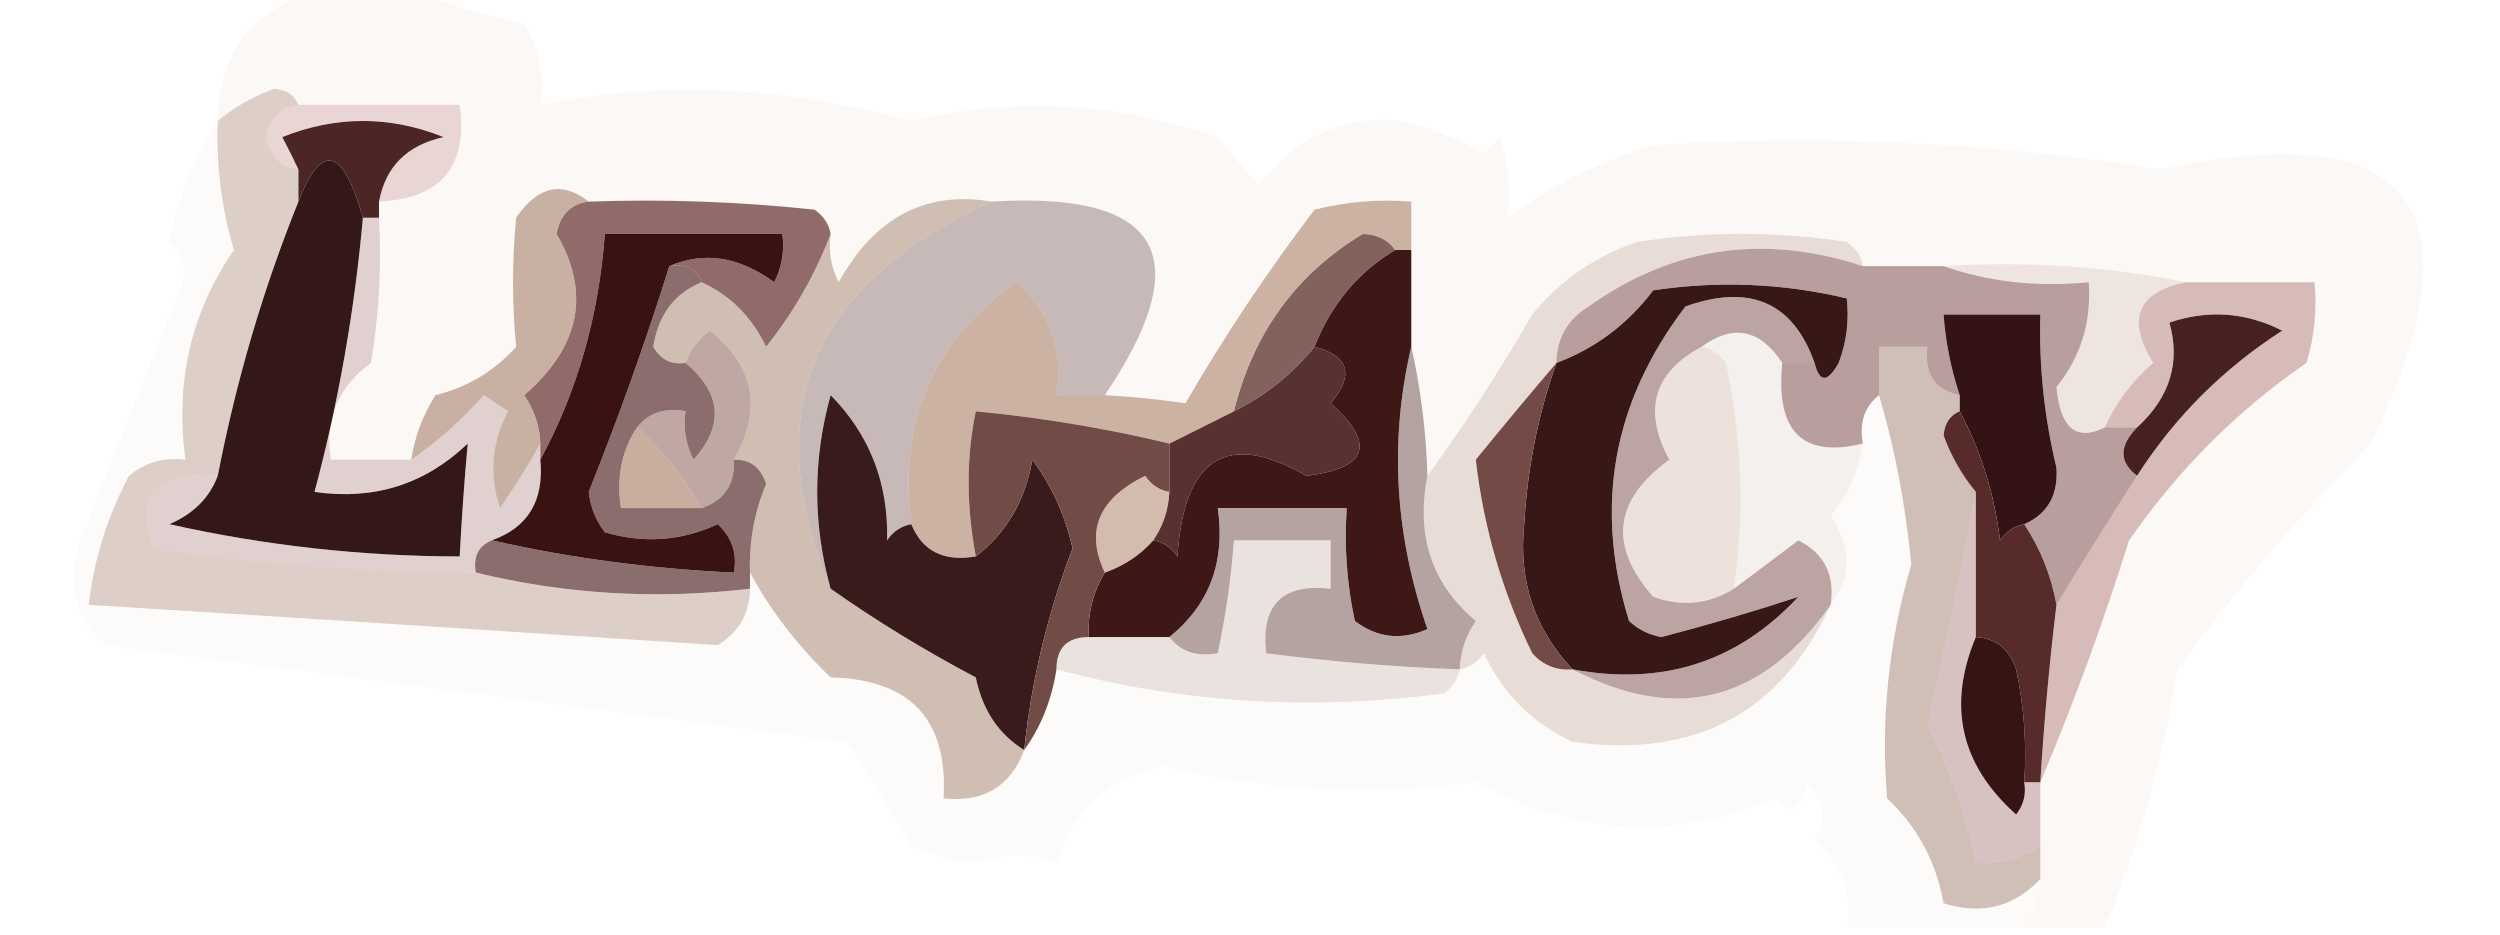
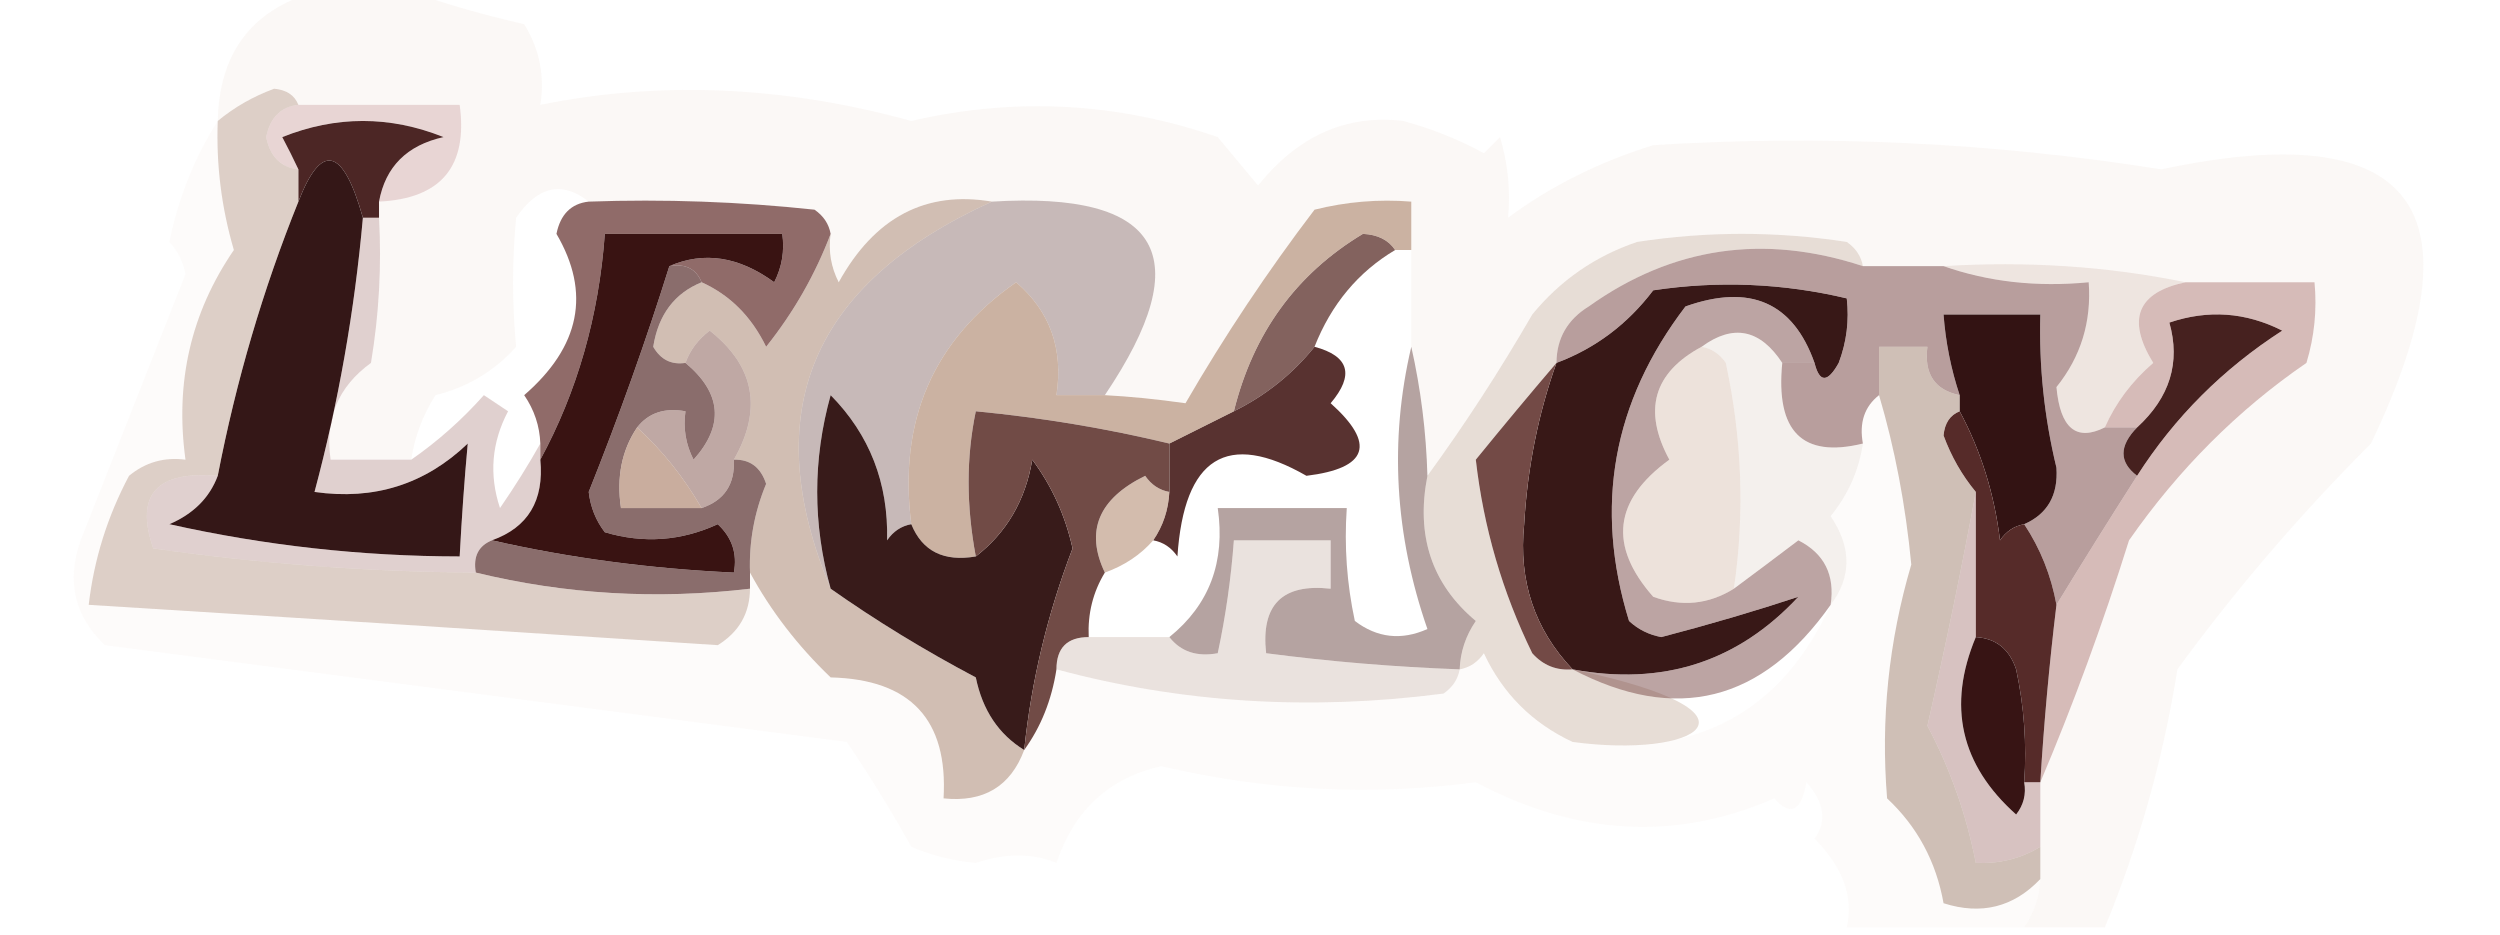
<svg xmlns="http://www.w3.org/2000/svg" version="1.1" width="155px" height="58px" style="shape-rendering:geometricPrecision; text-rendering:geometricPrecision; image-rendering:optimizeQuality; fill-rule:evenodd; clip-rule:evenodd">
  <g>
    <path style="opacity:0.074" fill="#c29b7f" d="M 19.5,-0.5 C 21.5,-0.5 23.5,-0.5 25.5,-0.5C 27.684,0.266 30.018,0.933 32.5,1.5C 33.452,3.045 33.785,4.712 33.5,6.5C 40.943,4.994 48.61,5.327 56.5,7.5C 62.938,6.009 69.271,6.342 75.5,8.5C 76.333,9.5 77.167,10.5 78,11.5C 80.485,8.411 83.485,7.078 87,7.5C 88.763,7.976 90.43,8.642 92,9.5C 92.333,9.167 92.667,8.833 93,8.5C 93.493,10.134 93.66,11.801 93.5,13.5C 96.124,11.55 99.124,10.05 102.5,9C 113.062,8.337 123.562,8.837 134,10.5C 149.678,7.173 154.011,12.839 147,27.5C 142.618,31.879 138.618,36.545 135,41.5C 134.116,47.041 132.616,52.375 130.5,57.5C 128.833,57.5 127.167,57.5 125.5,57.5C 126.11,56.609 126.443,55.609 126.5,54.5C 126.5,53.833 126.5,53.167 126.5,52.5C 126.5,51.167 126.5,49.833 126.5,48.5C 128.544,43.68 130.377,38.68 132,33.5C 135.079,29.087 138.746,25.421 143,22.5C 143.494,20.866 143.66,19.199 143.5,17.5C 140.833,17.5 138.167,17.5 135.5,17.5C 130.695,16.513 125.695,16.18 120.5,16.5C 118.833,16.5 117.167,16.5 115.5,16.5C 115.389,15.883 115.056,15.383 114.5,15C 110.167,14.333 105.833,14.333 101.5,15C 98.898,15.883 96.731,17.383 95,19.5C 92.97,23.009 90.804,26.342 88.5,29.5C 88.425,26.794 88.092,24.127 87.5,21.5C 87.5,19.5 87.5,17.5 87.5,15.5C 87.5,14.5 87.5,13.5 87.5,12.5C 85.473,12.338 83.473,12.505 81.5,13C 78.585,16.828 75.919,20.828 73.5,25C 71.719,24.748 70.052,24.581 68.5,24.5C 74.33,15.858 71.997,11.858 61.5,12.5C 57.394,11.805 54.228,13.472 52,17.5C 51.517,16.552 51.35,15.552 51.5,14.5C 51.389,13.883 51.056,13.383 50.5,13C 45.845,12.501 41.178,12.334 36.5,12.5C 34.847,11.201 33.347,11.534 32,13.5C 31.747,16.2 31.747,18.867 32,21.5C 30.663,23.004 28.996,24.004 27,24.5C 26.209,25.745 25.709,27.078 25.5,28.5C 23.833,28.5 22.167,28.5 20.5,28.5C 20.128,25.978 20.961,23.978 23,22.5C 23.498,19.518 23.665,16.518 23.5,13.5C 23.5,13.167 23.5,12.833 23.5,12.5C 27.353,12.314 29.019,10.314 28.5,6.5C 25.167,6.5 21.833,6.5 18.5,6.5C 18.265,5.903 17.765,5.57 17,5.5C 15.697,5.978 14.531,6.645 13.5,7.5C 13.59,3.292 15.59,0.626 19.5,-0.5 Z" />
  </g>
  <g>
    <path style="opacity:0.265" fill="#a6615c" d="M 18.5,6.5 C 21.833,6.5 25.167,6.5 28.5,6.5C 29.019,10.314 27.353,12.314 23.5,12.5C 23.897,10.338 25.23,9.005 27.5,8.5C 24.167,7.167 20.833,7.167 17.5,8.5C 17.863,9.183 18.196,9.85 18.5,10.5C 17.414,10.38 16.747,9.713 16.5,8.5C 16.747,7.287 17.414,6.62 18.5,6.5 Z" />
  </g>
  <g>
    <path style="opacity:1" fill="#4c2625" d="M 23.5,12.5 C 23.5,12.833 23.5,13.167 23.5,13.5C 23.167,13.5 22.833,13.5 22.5,13.5C 21.268,9.131 19.934,8.798 18.5,12.5C 18.5,11.833 18.5,11.167 18.5,10.5C 18.196,9.85 17.863,9.183 17.5,8.5C 20.833,7.167 24.167,7.167 27.5,8.5C 25.23,9.005 23.897,10.338 23.5,12.5 Z" />
  </g>
  <g>
-     <path style="opacity:0.286" fill="#ae8a72" d="M 115.5,16.5 C 109.349,14.476 103.682,15.309 98.5,19C 97.177,19.816 96.511,20.983 96.5,22.5C 94.852,24.429 93.185,26.429 91.5,28.5C 91.981,32.707 93.148,36.707 95,40.5C 95.671,41.252 96.504,41.586 97.5,41.5C 103.915,44.863 109.248,43.529 113.5,37.5C 110.434,44.205 105.101,47.038 97.5,46C 95,44.833 93.167,43 92,40.5C 91.617,41.056 91.117,41.389 90.5,41.5C 90.539,40.417 90.873,39.417 91.5,38.5C 88.772,36.219 87.772,33.219 88.5,29.5C 90.804,26.342 92.97,23.009 95,19.5C 96.731,17.383 98.898,15.883 101.5,15C 105.833,14.333 110.167,14.333 114.5,15C 115.056,15.383 115.389,15.883 115.5,16.5 Z" />
+     <path style="opacity:0.286" fill="#ae8a72" d="M 115.5,16.5 C 109.349,14.476 103.682,15.309 98.5,19C 97.177,19.816 96.511,20.983 96.5,22.5C 94.852,24.429 93.185,26.429 91.5,28.5C 91.981,32.707 93.148,36.707 95,40.5C 95.671,41.252 96.504,41.586 97.5,41.5C 110.434,44.205 105.101,47.038 97.5,46C 95,44.833 93.167,43 92,40.5C 91.617,41.056 91.117,41.389 90.5,41.5C 90.539,40.417 90.873,39.417 91.5,38.5C 88.772,36.219 87.772,33.219 88.5,29.5C 90.804,26.342 92.97,23.009 95,19.5C 96.731,17.383 98.898,15.883 101.5,15C 105.833,14.333 110.167,14.333 114.5,15C 115.056,15.383 115.389,15.883 115.5,16.5 Z" />
  </g>
  <g>
    <path style="opacity:0.392" fill="#724d4a" d="M 61.5,12.5 C 71.997,11.858 74.33,15.858 68.5,24.5C 67.5,24.5 66.5,24.5 65.5,24.5C 65.936,21.636 65.103,19.302 63,17.5C 57.851,21.086 55.685,26.086 56.5,32.5C 55.883,32.611 55.383,32.944 55,33.5C 55.086,29.953 53.919,26.953 51.5,24.5C 50.388,28.494 50.388,32.493 51.5,36.5C 46.937,25.586 50.271,17.586 61.5,12.5 Z" />
  </g>
  <g>
    <path style="opacity:0.222" fill="#b08772" d="M 120.5,16.5 C 125.695,16.18 130.695,16.513 135.5,17.5C 132.508,18.132 131.841,19.799 133.5,22.5C 132.174,23.642 131.174,24.976 130.5,26.5C 128.73,27.386 127.73,26.552 127.5,24C 129.013,22.121 129.679,19.954 129.5,17.5C 126.287,17.81 123.287,17.477 120.5,16.5 Z" />
  </g>
  <g>
    <path style="opacity:1" fill="#381817" d="M 112.5,22.5 C 111.172,18.746 108.506,17.579 104.5,19C 99.982,24.921 98.815,31.421 101,38.5C 101.561,39.022 102.228,39.355 103,39.5C 106.016,38.711 108.849,37.878 111.5,37C 107.741,41.044 103.074,42.544 97.5,41.5C 95.14,39.01 94.14,36.01 94.5,32.5C 94.701,29.012 95.368,25.679 96.5,22.5C 98.905,21.602 100.905,20.102 102.5,18C 106.537,17.393 110.537,17.56 114.5,18.5C 114.657,19.873 114.49,21.207 114,22.5C 113.31,23.738 112.81,23.738 112.5,22.5 Z" />
  </g>
  <g>
    <path style="opacity:0.49" fill="#764644" d="M 112.5,22.5 C 111.833,22.5 111.167,22.5 110.5,22.5C 109.121,20.403 107.455,20.07 105.5,21.5C 102.513,23.108 101.846,25.442 103.5,28.5C 100.048,31.007 99.714,33.84 102.5,37C 104.265,37.64 105.932,37.473 107.5,36.5C 108.815,35.524 110.148,34.524 111.5,33.5C 113.111,34.32 113.778,35.654 113.5,37.5C 109.248,43.529 103.915,44.863 97.5,41.5C 103.074,42.544 107.741,41.044 111.5,37C 108.849,37.878 106.016,38.711 103,39.5C 102.228,39.355 101.561,39.022 101,38.5C 98.815,31.421 99.982,24.921 104.5,19C 108.506,17.579 111.172,18.746 112.5,22.5 Z" />
  </g>
  <g>
    <path style="opacity:0.529" fill="#a98570" d="M 61.5,12.5 C 50.271,17.586 46.937,25.586 51.5,36.5C 54.308,38.479 57.308,40.312 60.5,42C 60.915,44.026 61.915,45.526 63.5,46.5C 62.656,48.759 60.989,49.759 58.5,49.5C 58.788,44.62 56.455,42.12 51.5,42C 49.45,40.035 47.783,37.868 46.5,35.5C 46.433,33.599 46.767,31.766 47.5,30C 47.164,28.97 46.497,28.47 45.5,28.5C 47.286,25.359 46.786,22.692 44,20.5C 43.283,21.044 42.783,21.711 42.5,22.5C 41.624,22.631 40.957,22.297 40.5,21.5C 40.815,19.517 41.815,18.184 43.5,17.5C 45.257,18.292 46.59,19.625 47.5,21.5C 49.21,19.357 50.543,17.023 51.5,14.5C 51.35,15.552 51.517,16.552 52,17.5C 54.228,13.472 57.394,11.805 61.5,12.5 Z" />
  </g>
  <g>
    <path style="opacity:0.894" fill="#74504b" d="M 86.5,15.5 C 84.206,16.865 82.539,18.865 81.5,21.5C 80.147,23.183 78.48,24.516 76.5,25.5C 77.701,20.651 80.368,16.984 84.5,14.5C 85.416,14.543 86.083,14.876 86.5,15.5 Z" />
  </g>
  <g>
    <path style="opacity:0.561" fill="#815351" d="M 115.5,16.5 C 117.167,16.5 118.833,16.5 120.5,16.5C 123.287,17.477 126.287,17.81 129.5,17.5C 129.679,19.954 129.013,22.121 127.5,24C 127.73,26.552 128.73,27.386 130.5,26.5C 131.167,26.5 131.833,26.5 132.5,26.5C 131.375,27.652 131.375,28.652 132.5,29.5C 130.768,32.21 129.101,34.876 127.5,37.5C 127.169,35.678 126.502,34.011 125.5,32.5C 126.947,31.866 127.613,30.699 127.5,29C 126.744,25.875 126.411,22.709 126.5,19.5C 124.5,19.5 122.5,19.5 120.5,19.5C 120.629,21.216 120.962,22.883 121.5,24.5C 119.952,24.179 119.285,23.179 119.5,21.5C 118.5,21.5 117.5,21.5 116.5,21.5C 116.5,22.5 116.5,23.5 116.5,24.5C 115.596,25.209 115.263,26.209 115.5,27.5C 111.746,28.42 110.08,26.753 110.5,22.5C 111.167,22.5 111.833,22.5 112.5,22.5C 112.81,23.738 113.31,23.738 114,22.5C 114.49,21.207 114.657,19.873 114.5,18.5C 110.537,17.56 106.537,17.393 102.5,18C 100.905,20.102 98.905,21.602 96.5,22.5C 96.511,20.983 97.177,19.816 98.5,19C 103.682,15.309 109.349,14.476 115.5,16.5 Z" />
  </g>
  <g>
    <path style="opacity:1" fill="#46211f" d="M 132.5,29.5 C 131.375,28.652 131.375,27.652 132.5,26.5C 134.534,24.635 135.201,22.468 134.5,20C 136.902,19.186 139.235,19.353 141.5,20.5C 137.826,22.867 134.826,25.867 132.5,29.5 Z" />
  </g>
  <g>
    <path style="opacity:0.455" fill="#a66a64" d="M 135.5,17.5 C 138.167,17.5 140.833,17.5 143.5,17.5C 143.66,19.199 143.494,20.866 143,22.5C 138.746,25.421 135.079,29.087 132,33.5C 130.377,38.68 128.544,43.68 126.5,48.5C 126.724,44.821 127.058,41.154 127.5,37.5C 129.101,34.876 130.768,32.21 132.5,29.5C 134.826,25.867 137.826,22.867 141.5,20.5C 139.235,19.353 136.902,19.186 134.5,20C 135.201,22.468 134.534,24.635 132.5,26.5C 131.833,26.5 131.167,26.5 130.5,26.5C 131.174,24.976 132.174,23.642 133.5,22.5C 131.841,19.799 132.508,18.132 135.5,17.5 Z" />
  </g>
  <g>
    <path style="opacity:0.824" fill="#784b49" d="M 36.5,12.5 C 41.178,12.334 45.845,12.501 50.5,13C 51.056,13.383 51.389,13.883 51.5,14.5C 50.543,17.023 49.21,19.357 47.5,21.5C 46.59,19.625 45.257,18.292 43.5,17.5C 43.158,16.662 42.492,16.328 41.5,16.5C 43.646,15.569 45.812,15.903 48,17.5C 48.483,16.552 48.65,15.552 48.5,14.5C 44.833,14.5 41.167,14.5 37.5,14.5C 37.127,19.599 35.794,24.266 33.5,28.5C 33.5,28.167 33.5,27.833 33.5,27.5C 33.461,26.417 33.127,25.417 32.5,24.5C 35.974,21.487 36.641,18.153 34.5,14.5C 34.747,13.287 35.414,12.62 36.5,12.5 Z" />
  </g>
  <g>
    <path style="opacity:0.737" fill="#613a38" d="M 41.5,16.5 C 42.492,16.328 43.158,16.662 43.5,17.5C 41.815,18.184 40.815,19.517 40.5,21.5C 40.957,22.297 41.624,22.631 42.5,22.5C 44.743,24.373 44.91,26.373 43,28.5C 42.517,27.552 42.35,26.552 42.5,25.5C 41.209,25.263 40.209,25.596 39.5,26.5C 38.549,27.919 38.215,29.585 38.5,31.5C 40.167,31.5 41.833,31.5 43.5,31.5C 44.906,31.027 45.573,30.027 45.5,28.5C 46.497,28.47 47.164,28.97 47.5,30C 46.767,31.766 46.433,33.599 46.5,35.5C 46.5,35.833 46.5,36.167 46.5,36.5C 40.73,37.186 35.064,36.853 29.5,35.5C 29.328,34.508 29.662,33.842 30.5,33.5C 35.306,34.593 40.306,35.259 45.5,35.5C 45.719,34.325 45.386,33.325 44.5,32.5C 42.232,33.544 39.899,33.711 37.5,33C 36.941,32.275 36.608,31.442 36.5,30.5C 38.376,25.815 40.043,21.148 41.5,16.5 Z" />
  </g>
  <g>
    <path style="opacity:0.98" fill="#704743" d="M 96.5,22.5 C 95.368,25.679 94.701,29.012 94.5,32.5C 94.14,36.01 95.14,39.01 97.5,41.5C 96.504,41.586 95.671,41.252 95,40.5C 93.148,36.707 91.981,32.707 91.5,28.5C 93.185,26.429 94.852,24.429 96.5,22.5 Z" />
  </g>
  <g>
-     <path style="opacity:0.655" fill="#ab8771" d="M 36.5,12.5 C 35.414,12.62 34.747,13.287 34.5,14.5C 36.641,18.153 35.974,21.487 32.5,24.5C 33.127,25.417 33.461,26.417 33.5,27.5C 32.768,28.808 31.934,30.142 31,31.5C 30.313,29.433 30.48,27.433 31.5,25.5C 31,25.167 30.5,24.833 30,24.5C 28.649,26.018 27.149,27.352 25.5,28.5C 25.709,27.078 26.209,25.745 27,24.5C 28.996,24.004 30.663,23.004 32,21.5C 31.747,18.867 31.747,16.2 32,13.5C 33.347,11.534 34.847,11.201 36.5,12.5 Z" />
-   </g>
+     </g>
  <g>
    <path style="opacity:0.994" fill="#583230" d="M 81.5,21.5 C 83.652,22.077 83.985,23.244 82.5,25C 85.322,27.53 84.822,29.03 81,29.5C 76.081,26.68 73.414,28.346 73,34.5C 72.617,33.944 72.117,33.611 71.5,33.5C 72.11,32.609 72.443,31.609 72.5,30.5C 72.5,29.5 72.5,28.5 72.5,27.5C 73.833,26.833 75.167,26.167 76.5,25.5C 78.48,24.516 80.147,23.183 81.5,21.5 Z" />
  </g>
  <g>
    <path style="opacity:0.124" fill="#a8856e" d="M 105.5,21.5 C 107.455,20.07 109.121,20.403 110.5,22.5C 110.08,26.753 111.746,28.42 115.5,27.5C 115.249,29.17 114.582,30.67 113.5,32C 114.807,33.944 114.807,35.777 113.5,37.5C 113.778,35.654 113.111,34.32 111.5,33.5C 110.148,34.524 108.815,35.524 107.5,36.5C 108.18,31.884 108.013,27.217 107,22.5C 106.617,21.944 106.117,21.611 105.5,21.5 Z" />
  </g>
  <g>
    <path style="opacity:1" fill="#331313" d="M 125.5,32.5 C 124.883,32.611 124.383,32.944 124,33.5C 123.65,30.619 122.817,27.953 121.5,25.5C 121.5,25.167 121.5,24.833 121.5,24.5C 120.962,22.883 120.629,21.216 120.5,19.5C 122.5,19.5 124.5,19.5 126.5,19.5C 126.411,22.709 126.744,25.875 127.5,29C 127.613,30.699 126.947,31.866 125.5,32.5 Z" />
  </g>
  <g>
    <path style="opacity:1" fill="#341717" d="M 22.5,13.5 C 21.979,19.309 20.979,24.975 19.5,30.5C 23.192,31.029 26.358,30.029 29,27.5C 28.793,29.751 28.627,32.085 28.5,34.5C 22.427,34.492 16.427,33.825 10.5,32.5C 11.993,31.859 12.993,30.859 13.5,29.5C 14.641,23.605 16.307,17.938 18.5,12.5C 19.934,8.798 21.268,9.131 22.5,13.5 Z" />
  </g>
  <g>
    <path style="opacity:0.27" fill="#bf977c" d="M 105.5,21.5 C 106.117,21.611 106.617,21.944 107,22.5C 108.013,27.217 108.18,31.884 107.5,36.5C 105.932,37.473 104.265,37.64 102.5,37C 99.714,33.84 100.048,31.007 103.5,28.5C 101.846,25.442 102.513,23.108 105.5,21.5 Z" />
  </g>
  <g>
    <path style="opacity:0.525" fill="#865b53" d="M 45.5,28.5 C 45.573,30.027 44.906,31.027 43.5,31.5C 42.388,29.581 41.054,27.914 39.5,26.5C 40.209,25.596 41.209,25.263 42.5,25.5C 42.35,26.552 42.517,27.552 43,28.5C 44.91,26.373 44.743,24.373 42.5,22.5C 42.783,21.711 43.283,21.044 44,20.5C 46.786,22.692 47.286,25.359 45.5,28.5 Z" />
  </g>
  <g>
    <path style="opacity:0.678" fill="#b38e76" d="M 87.5,15.5 C 87.167,15.5 86.833,15.5 86.5,15.5C 86.083,14.876 85.416,14.543 84.5,14.5C 80.368,16.984 77.701,20.651 76.5,25.5C 75.167,26.167 73.833,26.833 72.5,27.5C 68.582,26.558 64.582,25.892 60.5,25.5C 59.905,28.346 59.905,31.346 60.5,34.5C 58.517,34.843 57.183,34.176 56.5,32.5C 55.685,26.086 57.851,21.086 63,17.5C 65.103,19.302 65.936,21.636 65.5,24.5C 66.5,24.5 67.5,24.5 68.5,24.5C 70.052,24.581 71.719,24.748 73.5,25C 75.919,20.828 78.585,16.828 81.5,13C 83.473,12.505 85.473,12.338 87.5,12.5C 87.5,13.5 87.5,14.5 87.5,15.5 Z" />
  </g>
  <g>
-     <path style="opacity:1" fill="#3e1816" d="M 86.5,15.5 C 86.833,15.5 87.167,15.5 87.5,15.5C 87.5,17.5 87.5,19.5 87.5,21.5C 86.134,27.308 86.467,33.142 88.5,39C 86.888,39.72 85.388,39.554 84,38.5C 83.503,36.19 83.337,33.857 83.5,31.5C 80.833,31.5 78.167,31.5 75.5,31.5C 75.982,34.831 74.982,37.497 72.5,39.5C 70.833,39.5 69.167,39.5 67.5,39.5C 67.433,38.041 67.766,36.708 68.5,35.5C 69.71,35.068 70.71,34.401 71.5,33.5C 72.117,33.611 72.617,33.944 73,34.5C 73.414,28.346 76.081,26.68 81,29.5C 84.822,29.03 85.322,27.53 82.5,25C 83.985,23.244 83.652,22.077 81.5,21.5C 82.539,18.865 84.206,16.865 86.5,15.5 Z" />
-   </g>
+     </g>
  <g>
    <path style="opacity:0.282" fill="#925a55" d="M 22.5,13.5 C 22.833,13.5 23.167,13.5 23.5,13.5C 23.665,16.518 23.498,19.518 23,22.5C 20.961,23.978 20.128,25.978 20.5,28.5C 22.167,28.5 23.833,28.5 25.5,28.5C 27.149,27.352 28.649,26.018 30,24.5C 30.5,24.833 31,25.167 31.5,25.5C 30.48,27.433 30.313,29.433 31,31.5C 31.934,30.142 32.768,28.808 33.5,27.5C 33.5,27.833 33.5,28.167 33.5,28.5C 33.741,31.034 32.741,32.7 30.5,33.5C 29.662,33.842 29.328,34.508 29.5,35.5C 22.803,35.452 16.136,34.952 9.5,34C 8.356,30.681 9.689,29.181 13.5,29.5C 12.993,30.859 11.993,31.859 10.5,32.5C 16.427,33.825 22.427,34.492 28.5,34.5C 28.627,32.085 28.793,29.751 29,27.5C 26.358,30.029 23.192,31.029 19.5,30.5C 20.979,24.975 21.979,19.309 22.5,13.5 Z" />
  </g>
  <g>
    <path style="opacity:1" fill="#391312" d="M 41.5,16.5 C 40.043,21.148 38.376,25.815 36.5,30.5C 36.608,31.442 36.941,32.275 37.5,33C 39.899,33.711 42.232,33.544 44.5,32.5C 45.386,33.325 45.719,34.325 45.5,35.5C 40.306,35.259 35.306,34.593 30.5,33.5C 32.741,32.7 33.741,31.034 33.5,28.5C 35.794,24.266 37.127,19.599 37.5,14.5C 41.167,14.5 44.833,14.5 48.5,14.5C 48.65,15.552 48.483,16.552 48,17.5C 45.812,15.903 43.646,15.569 41.5,16.5 Z" />
  </g>
  <g>
    <path style="opacity:0.037" fill="#c1997e" d="M 13.5,7.5 C 13.398,10.219 13.731,12.885 14.5,15.5C 11.839,19.382 10.839,23.715 11.5,28.5C 10.178,28.33 9.011,28.663 8,29.5C 6.659,32.022 5.826,34.689 5.5,37.5C 18.541,38.311 31.541,39.145 44.5,40C 45.823,39.184 46.489,38.017 46.5,36.5C 46.5,36.167 46.5,35.833 46.5,35.5C 47.783,37.868 49.45,40.035 51.5,42C 56.455,42.12 58.788,44.62 58.5,49.5C 60.989,49.759 62.656,48.759 63.5,46.5C 64.537,45.07 65.204,43.403 65.5,41.5C 73.234,43.582 81.234,44.082 89.5,43C 90.056,42.617 90.389,42.117 90.5,41.5C 91.117,41.389 91.617,41.056 92,40.5C 93.167,43 95,44.833 97.5,46C 105.101,47.038 110.434,44.205 113.5,37.5C 114.807,35.777 114.807,33.944 113.5,32C 114.582,30.67 115.249,29.17 115.5,27.5C 115.263,26.209 115.596,25.209 116.5,24.5C 117.478,27.803 118.145,31.303 118.5,35C 117.097,39.764 116.597,44.597 117,49.5C 118.87,51.248 120.037,53.415 120.5,56C 122.84,56.748 124.84,56.248 126.5,54.5C 126.443,55.609 126.11,56.609 125.5,57.5C 121.833,57.5 118.167,57.5 114.5,57.5C 114.928,55.595 114.262,53.762 112.5,52C 113.28,50.927 113.113,49.76 112,48.5C 111.683,50.301 111.016,50.634 110,49.5C 103.932,52.154 97.765,51.82 91.5,48.5C 84.999,49.362 78.499,49.029 72,47.5C 68.766,48.23 66.599,50.23 65.5,53.5C 64.005,52.888 62.338,52.888 60.5,53.5C 59.105,53.379 57.772,53.046 56.5,52.5C 55.258,50.267 53.925,48.1 52.5,46C 37.157,44 21.823,42 6.5,40C 4.604,38.192 4.104,36.025 5,33.5C 7.173,27.997 9.34,22.497 11.5,17C 11.355,16.228 11.022,15.561 10.5,15C 11.07,12.245 12.07,9.744 13.5,7.5 Z" />
  </g>
  <g>
    <path style="opacity:1" fill="#381b1a" d="M 56.5,32.5 C 57.183,34.176 58.517,34.843 60.5,34.5C 62.412,33.02 63.578,31.02 64,28.5C 65.213,30.13 66.046,31.964 66.5,34C 64.947,38.047 63.947,42.214 63.5,46.5C 61.915,45.526 60.915,44.026 60.5,42C 57.308,40.312 54.308,38.479 51.5,36.5C 50.388,32.493 50.388,28.494 51.5,24.5C 53.919,26.953 55.086,29.953 55,33.5C 55.383,32.944 55.883,32.611 56.5,32.5 Z" />
  </g>
  <g>
    <path style="opacity:0.6" fill="#b59077" d="M 72.5,30.5 C 72.443,31.609 72.11,32.609 71.5,33.5C 70.71,34.401 69.71,35.068 68.5,35.5C 67.271,32.923 68.105,30.923 71,29.5C 71.383,30.056 71.883,30.389 72.5,30.5 Z" />
  </g>
  <g>
    <path style="opacity:0.694" fill="#b18973" d="M 39.5,26.5 C 41.054,27.914 42.388,29.581 43.5,31.5C 41.833,31.5 40.167,31.5 38.5,31.5C 38.215,29.585 38.549,27.919 39.5,26.5 Z" />
  </g>
  <g>
    <path style="opacity:1" fill="#714b46" d="M 72.5,27.5 C 72.5,28.5 72.5,29.5 72.5,30.5C 71.883,30.389 71.383,30.056 71,29.5C 68.105,30.923 67.271,32.923 68.5,35.5C 67.766,36.708 67.433,38.041 67.5,39.5C 66.167,39.5 65.5,40.167 65.5,41.5C 65.204,43.403 64.537,45.07 63.5,46.5C 63.947,42.214 64.947,38.047 66.5,34C 66.046,31.964 65.213,30.13 64,28.5C 63.578,31.02 62.412,33.02 60.5,34.5C 59.905,31.346 59.905,28.346 60.5,25.5C 64.582,25.892 68.582,26.558 72.5,27.5 Z" />
  </g>
  <g>
    <path style="opacity:0.386" fill="#a6836e" d="M 18.5,6.5 C 17.414,6.62 16.747,7.287 16.5,8.5C 16.747,9.713 17.414,10.38 18.5,10.5C 18.5,11.167 18.5,11.833 18.5,12.5C 16.307,17.938 14.641,23.605 13.5,29.5C 9.689,29.181 8.356,30.681 9.5,34C 16.136,34.952 22.803,35.452 29.5,35.5C 35.064,36.853 40.73,37.186 46.5,36.5C 46.489,38.017 45.823,39.184 44.5,40C 31.541,39.145 18.541,38.311 5.5,37.5C 5.826,34.689 6.659,32.022 8,29.5C 9.011,28.663 10.178,28.33 11.5,28.5C 10.839,23.715 11.839,19.382 14.5,15.5C 13.731,12.885 13.398,10.219 13.5,7.5C 14.531,6.645 15.697,5.978 17,5.5C 17.765,5.57 18.265,5.903 18.5,6.5 Z" />
  </g>
  <g>
    <path style="opacity:0.475" fill="#643d3a" d="M 87.5,21.5 C 88.092,24.127 88.425,26.794 88.5,29.5C 87.772,33.219 88.772,36.219 91.5,38.5C 90.873,39.417 90.539,40.417 90.5,41.5C 86.481,41.354 82.481,41.021 78.5,40.5C 78.167,37.5 79.5,36.167 82.5,36.5C 82.5,35.5 82.5,34.5 82.5,33.5C 80.5,33.5 78.5,33.5 76.5,33.5C 76.326,35.861 75.993,38.194 75.5,40.5C 74.209,40.737 73.209,40.404 72.5,39.5C 74.982,37.497 75.982,34.831 75.5,31.5C 78.167,31.5 80.833,31.5 83.5,31.5C 83.337,33.857 83.503,36.19 84,38.5C 85.388,39.554 86.888,39.72 88.5,39C 86.467,33.142 86.134,27.308 87.5,21.5 Z" />
  </g>
  <g>
    <path style="opacity:1" fill="#562b29" d="M 121.5,25.5 C 122.817,27.953 123.65,30.619 124,33.5C 124.383,32.944 124.883,32.611 125.5,32.5C 126.502,34.011 127.169,35.678 127.5,37.5C 127.058,41.154 126.724,44.821 126.5,48.5C 126.167,48.5 125.833,48.5 125.5,48.5C 125.663,46.143 125.497,43.81 125,41.5C 124.583,40.244 123.75,39.577 122.5,39.5C 122.5,36.5 122.5,33.5 122.5,30.5C 121.645,29.469 120.978,28.303 120.5,27C 120.57,26.235 120.903,25.735 121.5,25.5 Z" />
  </g>
  <g>
    <path style="opacity:0.22" fill="#a17e6a" d="M 90.5,41.5 C 90.389,42.117 90.056,42.617 89.5,43C 81.234,44.082 73.234,43.582 65.5,41.5C 65.5,40.167 66.167,39.5 67.5,39.5C 69.167,39.5 70.833,39.5 72.5,39.5C 73.209,40.404 74.209,40.737 75.5,40.5C 75.993,38.194 76.326,35.861 76.5,33.5C 78.5,33.5 80.5,33.5 82.5,33.5C 82.5,34.5 82.5,35.5 82.5,36.5C 79.5,36.167 78.167,37.5 78.5,40.5C 82.481,41.021 86.481,41.354 90.5,41.5 Z" />
  </g>
  <g>
    <path style="opacity:0.365" fill="#935a56" d="M 122.5,30.5 C 122.5,33.5 122.5,36.5 122.5,39.5C 120.719,43.76 121.552,47.427 125,50.5C 125.464,49.906 125.631,49.239 125.5,48.5C 125.833,48.5 126.167,48.5 126.5,48.5C 126.5,49.833 126.5,51.167 126.5,52.5C 125.292,53.234 123.959,53.567 122.5,53.5C 121.911,50.496 120.911,47.663 119.5,45C 120.628,40.052 121.628,35.219 122.5,30.5 Z" />
  </g>
  <g>
    <path style="opacity:1" fill="#371414" d="M 122.5,39.5 C 123.75,39.577 124.583,40.244 125,41.5C 125.497,43.81 125.663,46.143 125.5,48.5C 125.631,49.239 125.464,49.906 125,50.5C 121.552,47.427 120.719,43.76 122.5,39.5 Z" />
  </g>
  <g>
    <path style="opacity:0.477" fill="#9c7b68" d="M 121.5,24.5 C 121.5,24.833 121.5,25.167 121.5,25.5C 120.903,25.735 120.57,26.235 120.5,27C 120.978,28.303 121.645,29.469 122.5,30.5C 121.628,35.219 120.628,40.052 119.5,45C 120.911,47.663 121.911,50.496 122.5,53.5C 123.959,53.567 125.292,53.234 126.5,52.5C 126.5,53.167 126.5,53.833 126.5,54.5C 124.84,56.248 122.84,56.748 120.5,56C 120.037,53.415 118.87,51.248 117,49.5C 116.597,44.597 117.097,39.764 118.5,35C 118.145,31.303 117.478,27.803 116.5,24.5C 116.5,23.5 116.5,22.5 116.5,21.5C 117.5,21.5 118.5,21.5 119.5,21.5C 119.285,23.179 119.952,24.179 121.5,24.5 Z" />
  </g>
</svg>